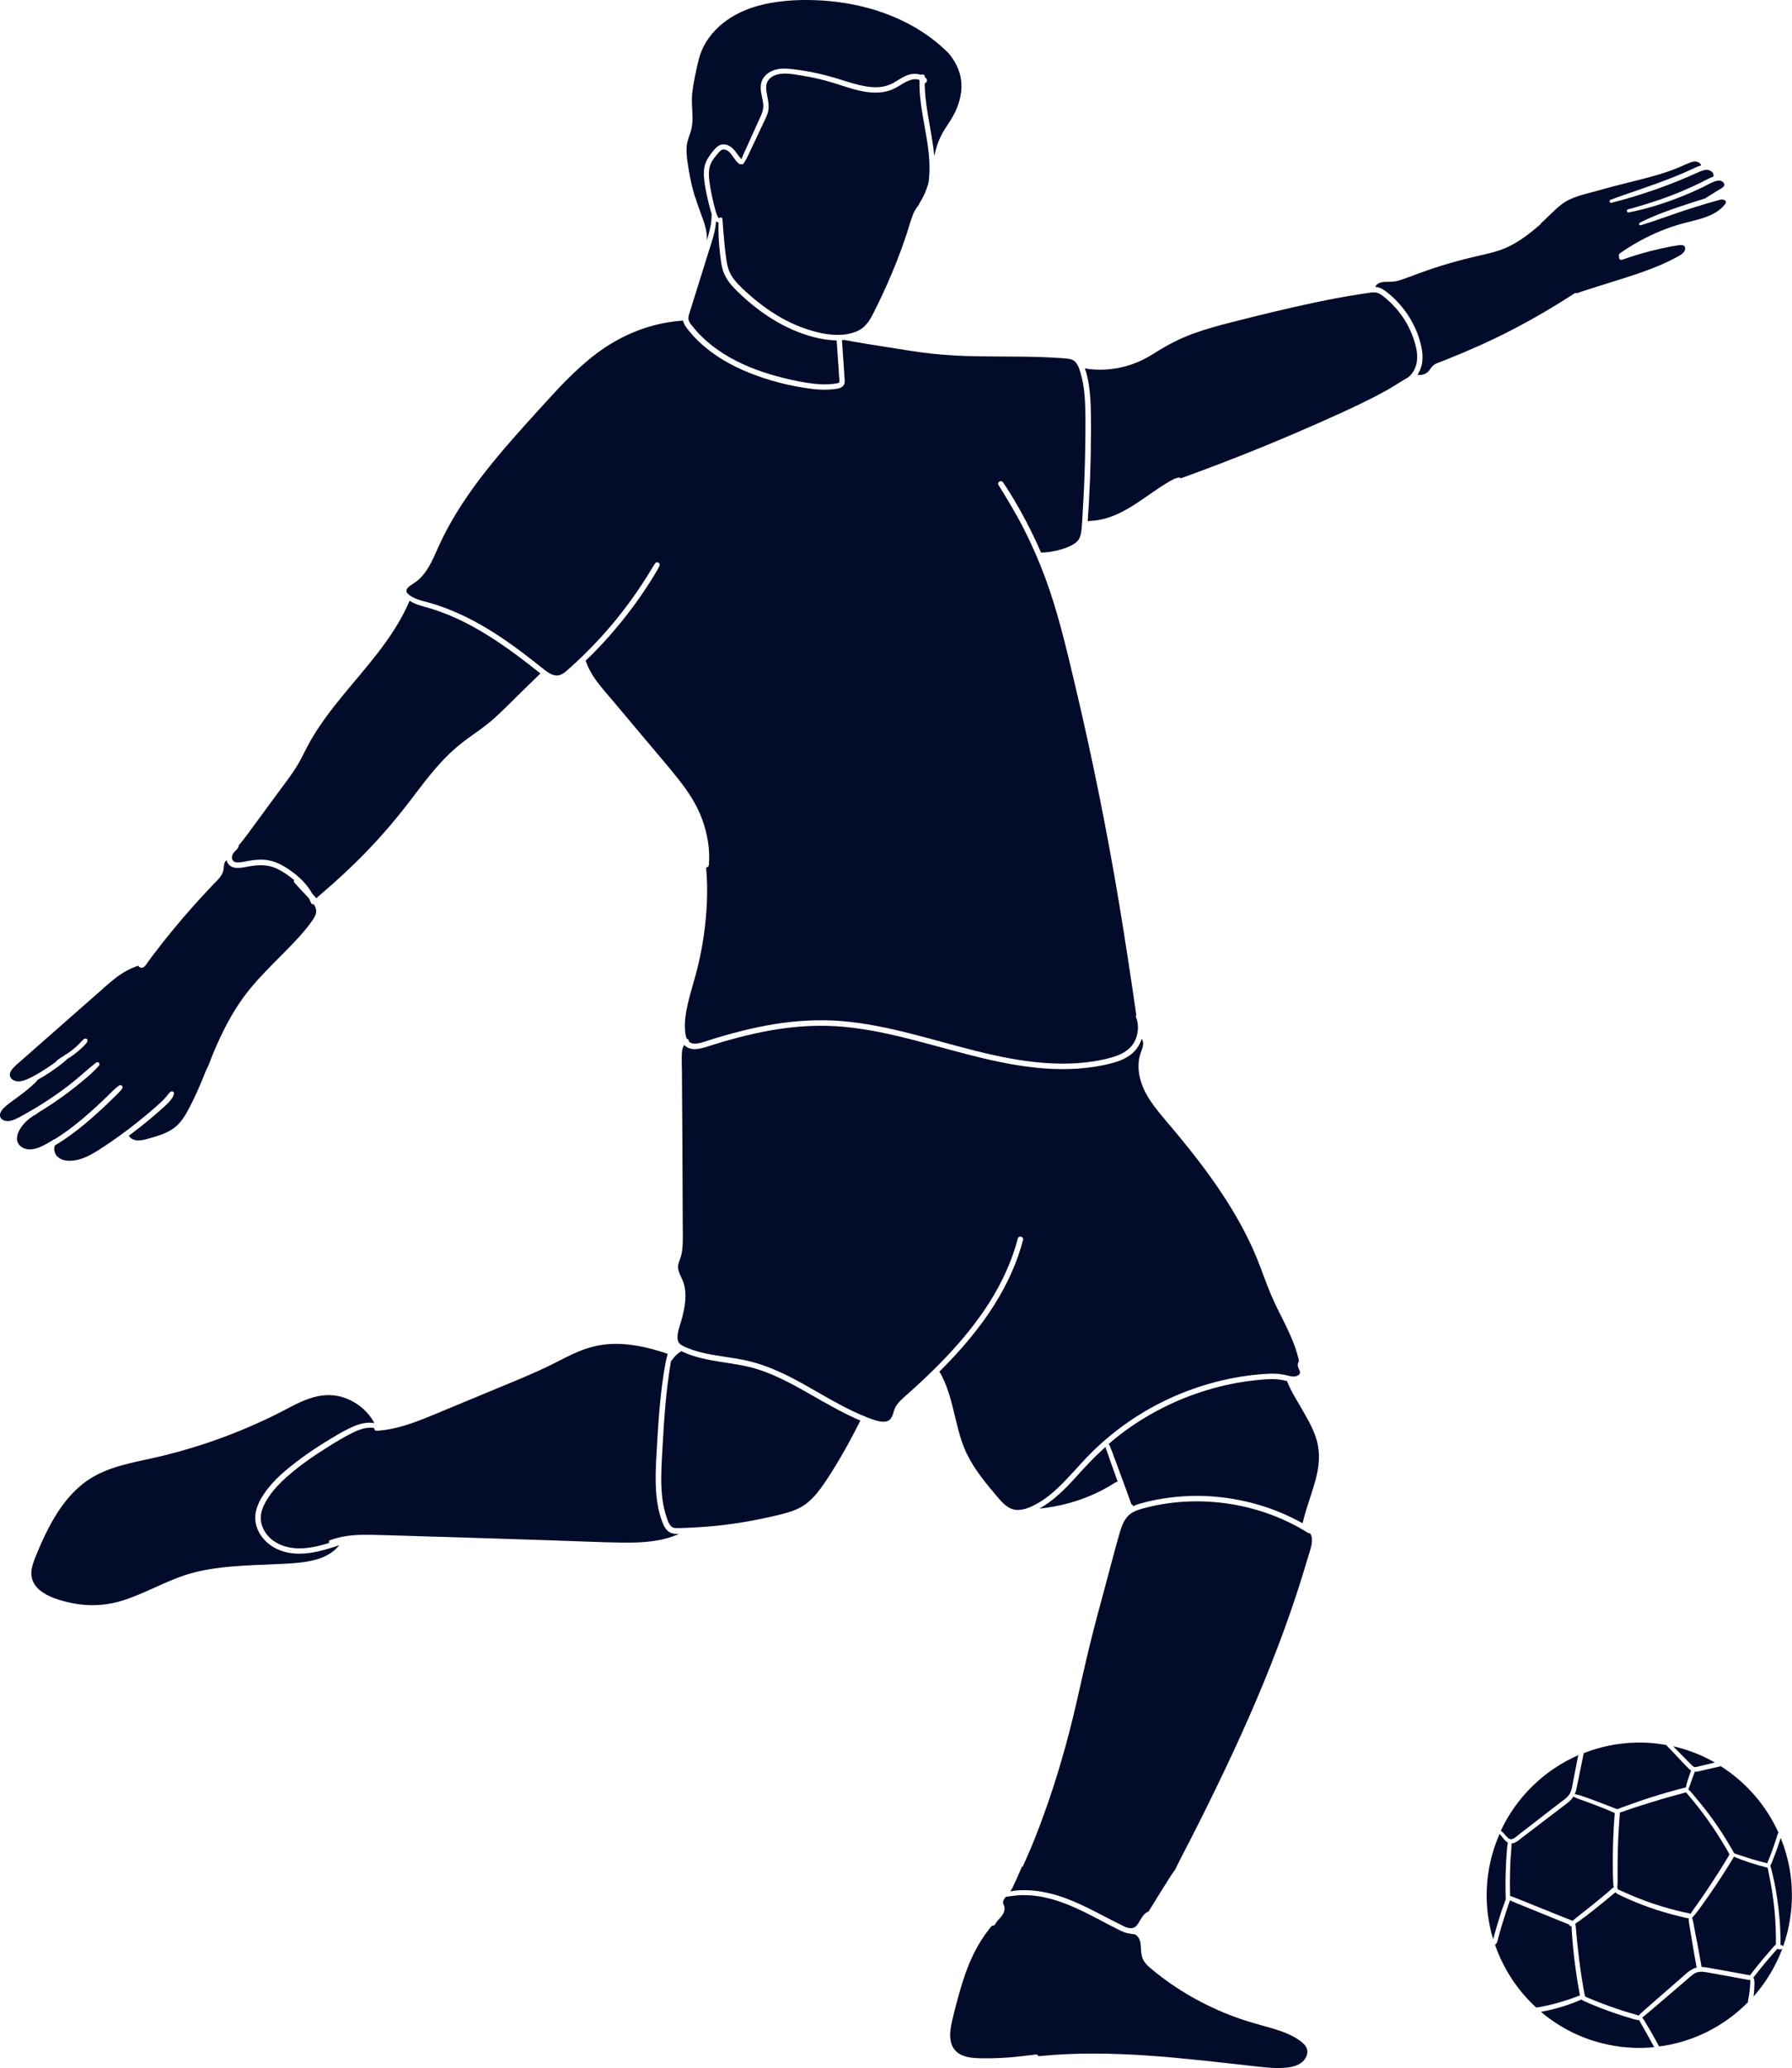
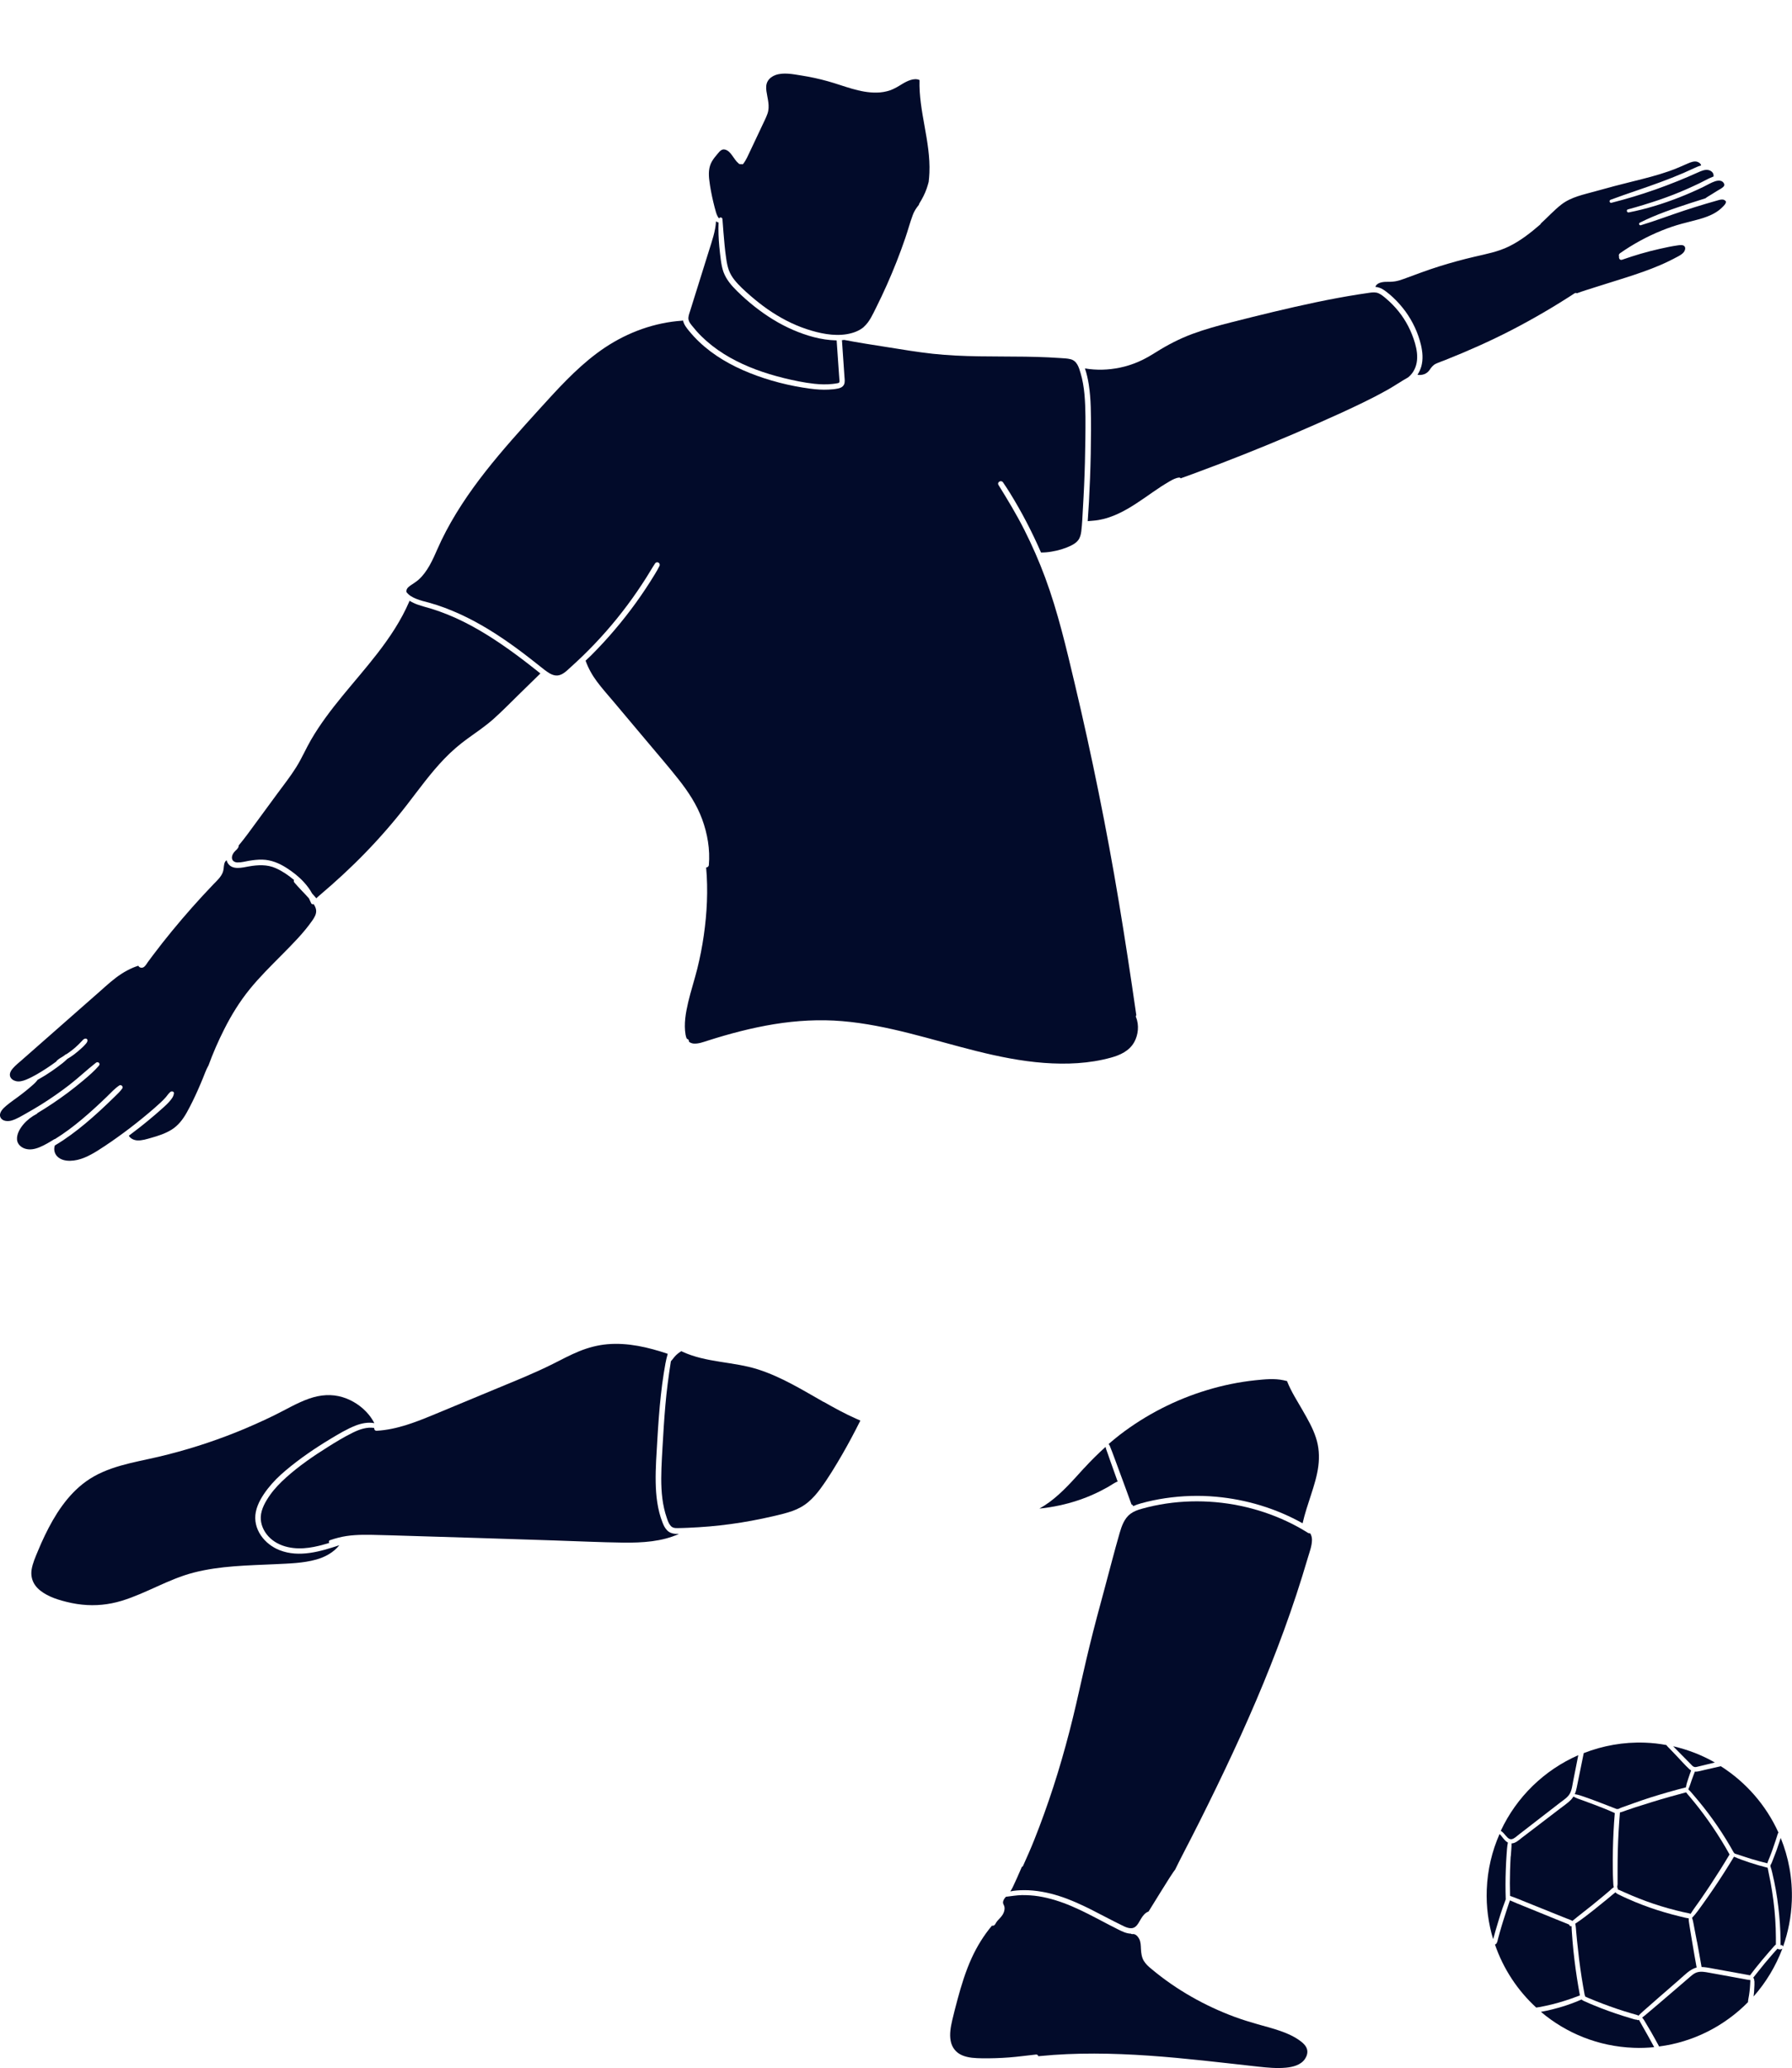
<svg xmlns="http://www.w3.org/2000/svg" id="Layer_2" data-name="Layer 2" viewBox="0 0 290.14 334.84">
  <defs>
    <style>      .cls-1 {        fill: #020b2a;        stroke-width: 0px;      }    </style>
  </defs>
  <g id="OBJECTS">
    <g>
      <g>
        <path class="cls-1" d="m139.86,52.92c.93-.82,1.44-2.02,1.99-3.11,1.21-2.42,2.31-4.89,3.3-7.4.5-1.28.98-2.56,1.42-3.86.43-1.24.76-2.52,1.22-3.75.22-.59.54-1.09.94-1.58.02-.03.05-.06.07-.09,0-.06,0-.11.04-.17.48-.78.9-1.57,1.2-2.44.12-.35.23-.71.32-1.07.06-.5.1-1,.12-1.48.21-5.07-1.75-9.95-1.6-15.01-.87-.41-2.03.17-2.79.63-.64.39-1.26.78-1.97,1.03-.69.24-1.43.36-2.16.37-2.74.06-5.32-1.11-7.91-1.83-1.42-.4-2.87-.71-4.33-.94-1.33-.21-2.88-.54-4.19-.06-.48.18-.94.5-1.21.95-.3.49-.31,1.08-.23,1.64.17,1.24.6,2.42.17,3.66-.24.68-.58,1.32-.88,1.97-.32.69-.64,1.38-.97,2.06-.32.67-.64,1.34-.95,2.01-.33.7-.64,1.43-1.1,2.05-.09.12-.23.13-.33.07-.13.04-.28.03-.42-.08-.45-.38-.75-.88-1.09-1.35-.29-.4-.66-.83-1.17-.93-.5-.11-.84.3-1.13.65-.33.39-.67.79-.93,1.23-.58.97-.58,2.08-.44,3.16.14,1.16.37,2.32.64,3.46.13.56.28,1.12.44,1.68.11.35.25.7.49.98.11-.25.52-.22.55.11.05.7.1,1.4.16,2.1.12,1.41.23,2.83.44,4.23.09.65.21,1.3.43,1.92.21.58.53,1.11.91,1.59.74.93,1.65,1.74,2.54,2.52.91.79,1.85,1.54,2.84,2.23,1.93,1.34,4.03,2.46,6.26,3.2,2.07.69,4.4,1.2,6.58.83.99-.17,1.99-.52,2.76-1.19Z" />
-         <path class="cls-1" d="m112.54,31.84c.39,1.33.91,2.61,1.36,3.91.36,1.05.62,2.11.52,3.2.23-.73.45-1.47.6-2.22.14-.69.2-1.39.2-2.09,0-.03-.02-.06-.03-.09-.22-.71-.4-1.43-.57-2.16-.29-1.27-.57-2.58-.65-3.88-.03-.63,0-1.27.19-1.88.18-.58.48-1.1.84-1.58.35-.47.72-.99,1.18-1.34.47-.35,1.05-.43,1.6-.22.56.21.98.62,1.33,1.09.31.41.58.84.95,1.19.22-.64.53-1.26.81-1.88.37-.81.73-1.63,1.1-2.44.35-.78.71-1.55,1.06-2.33.32-.71.61-1.37.55-2.16-.09-1.23-.67-2.46-.28-3.7.4-1.23,1.61-1.93,2.84-2.1.74-.1,1.48-.05,2.22.04.77.09,1.54.21,2.31.34,1.49.26,2.97.61,4.42,1.04,1.36.4,2.69.87,4.07,1.2,1.29.3,2.66.49,3.97.21.66-.14,1.26-.4,1.83-.75.59-.35,1.16-.74,1.8-1.01.71-.3,1.59-.38,2.33-.11.27-.15.68-.04.66.35,0,.01,0,.02,0,.03.08.07.16.14.23.22.25.3.03.69-.25.76,0,.32,0,.64.02.96.17,3.61,1.19,7.2,1.51,10.8.18-.75.38-1.5.65-2.22.31-.83.73-1.6,1.21-2.34.53-.81,1.07-1.6,1.49-2.47.79-1.63,1.25-3.5.99-5.31-.23-1.64-1.02-3.13-2.09-4.37-.03-.02-.06-.03-.08-.06-.4-.39-.81-.78-1.23-1.14-3.51-3.05-7.82-5.07-12.31-6.2-2.24-.56-4.54-.91-6.85-1.05-2.48-.15-5.01-.1-7.47.27-2.51.37-5,1.1-7.17,2.45-1.88,1.17-3.51,2.79-4.51,4.78-.59,1.18-.88,2.46-1.15,3.74-.29,1.4-.6,2.8-.7,4.22-.09,1.39.14,2.76.07,4.15-.04.71-.18,1.38-.42,2.05-.22.64-.46,1.28-.51,1.96-.1,1.37.16,2.8.39,4.15.23,1.35.55,2.68.94,3.99Z" />
        <path class="cls-1" d="m116.17,35.99c-.09-.05-.16-.1-.24-.16-.09,1.63-.67,3.24-1.15,4.78-.58,1.88-1.17,3.75-1.76,5.63-.29.94-.59,1.88-.88,2.81-.14.46-.29.92-.43,1.38-.13.42-.32.88-.23,1.33.08.38.34.7.58,1,.24.3.48.59.73.87.51.57,1.06,1.11,1.63,1.61,2.31,2.03,5.07,3.5,7.94,4.58,1.47.55,2.98,1,4.5,1.38,1.64.4,3.32.76,5.01.94.95.1,1.91.13,2.87.03.24-.02.49-.06.73-.1.12-.02.32-.04.4-.14.1-.12.04-.4.03-.55-.02-.22-.03-.44-.05-.66-.13-1.87-.26-3.74-.39-5.61-.04,0-.08,0-.12,0-2.38-.06-4.75-.75-6.93-1.69-2.26-.97-4.34-2.29-6.27-3.81-.97-.77-1.91-1.6-2.79-2.47-.91-.89-1.75-1.87-2.2-3.07-.23-.63-.35-1.3-.44-1.97-.1-.73-.18-1.46-.25-2.19-.12-1.3-.17-2.6-.12-3.9-.06,0-.12,0-.18-.03Z" />
        <path class="cls-1" d="m8.86,184.45c.77-.48,1.52-.99,2.24-1.52,1.47-1.08,2.86-2.27,4.21-3.5.67-.61,1.34-1.24,1.99-1.87.65-.62,1.27-1.33,2.02-1.82.29-.19.68.19.48.48-.33.48-.75.87-1.16,1.27-.4.39-.81.78-1.21,1.17-.8.76-1.61,1.52-2.45,2.25-1.5,1.32-3.06,2.57-4.72,3.68-.45.3-.91.59-1.38.87-.21.59-.08,1.26.35,1.73.53.58,1.35.76,2.11.75,1.63-.02,3.13-.81,4.48-1.65,1.43-.9,2.82-1.87,4.18-2.87,1.4-1.03,2.76-2.11,4.09-3.23.65-.55,1.3-1.11,1.92-1.69.3-.28.59-.57.86-.88.24-.29.43-.6.73-.84.19-.15.59-.08.56.23-.06.53-.37.92-.71,1.31-.31.36-.66.68-1.01,1-.8.72-1.61,1.42-2.44,2.1-1.02.85-2.08,1.66-3.14,2.46.26.48.85.73,1.37.76.76.04,1.51-.21,2.23-.41,1.14-.32,2.29-.69,3.31-1.32,1.09-.68,1.84-1.67,2.46-2.77.66-1.18,1.25-2.41,1.8-3.64.29-.65.56-1.3.83-1.95.27-.66.5-1.33.84-1.95.01-.02.03-.03.04-.05.73-2.01,1.59-3.98,2.55-5.88,1.16-2.31,2.51-4.5,4.14-6.51,1.6-1.97,3.41-3.75,5.19-5.55,1.75-1.77,3.56-3.57,4.98-5.62.33-.48.66-1.04.58-1.65-.04-.34-.2-.66-.4-.96-.15.06-.32.04-.4-.15-.12-.27-.23-.52-.36-.78-.77-.86-1.6-1.67-2.35-2.55-.12-.14-.13-.3-.07-.43-.89-.75-1.88-1.43-2.94-1.9-1.4-.63-2.89-.55-4.37-.29-1.09.19-2.68.64-3.41-.53-.09-.15-.15-.3-.19-.47-.2.12-.33.37-.38.61-.1.44-.07.89-.23,1.32-.3.8-.97,1.39-1.55,1.99-2.32,2.42-4.54,4.93-6.67,7.52-1.06,1.29-2.1,2.61-3.1,3.94-.27.36-.54.73-.81,1.09-.2.28-.4.67-.71.85-.31.18-.71.06-.84-.24-.29.09-.58.19-.86.31-.65.28-1.27.61-1.86.99-1.24.8-2.34,1.81-3.44,2.79-4.24,3.74-8.49,7.48-12.74,11.21-.47.41-.97.81-1.38,1.27-.31.35-.63.83-.49,1.32.12.43.53.69.94.79.56.14,1.15-.03,1.67-.24,1.16-.48,2.26-1.16,3.31-1.84.53-.35,1.05-.71,1.56-1.09,0,0,.02-.02.03-.02,0-.05.02-.09.06-.12.29-.28.65-.48,1-.69.14-.1.28-.21.42-.31.05-.03.1-.05.15-.06.28-.19.56-.38.83-.59.39-.3.76-.62,1.11-.97.17-.17.34-.34.51-.52.17-.18.31-.39.58-.43.18-.03.36.07.36.28,0,.3-.2.49-.39.7-.17.19-.35.37-.54.54-.37.35-.77.68-1.18,1-.37.28-.76.54-1.16.77-.48.49-1.04.9-1.59,1.31-.62.46-1.25.89-1.9,1.3-.44.27-.88.53-1.33.78,0,.03-.02.05-.04.08-.34.44-.78.8-1.2,1.16-.42.36-.86.71-1.3,1.05-.84.66-1.76,1.25-2.57,1.94-.48.41-1.2,1.12-.89,1.82.29.66,1.18.7,1.77.54.87-.24,1.69-.77,2.48-1.21.81-.45,1.61-.93,2.4-1.42,1.56-.98,3.07-2.03,4.53-3.16,1.47-1.14,2.82-2.43,4.29-3.58.34-.26.77.14.48.48-.75.87-1.62,1.62-2.5,2.36-.85.72-1.73,1.41-2.62,2.08-1.56,1.16-3.17,2.24-4.84,3.24-.02.05-.06.1-.12.13-.81.42-1.55.99-2.14,1.68-.57.67-1.12,1.59-1.04,2.51.07.72.65,1.23,1.31,1.44.8.25,1.63.06,2.39-.26.83-.35,1.62-.83,2.39-1.31Z" />
        <path class="cls-1" d="m38.49,139.63c.61.02,1.2-.16,1.8-.26.73-.12,1.46-.21,2.2-.19,1.42.04,2.69.57,3.87,1.32,1.04.66,2.04,1.44,2.87,2.36.48.53.95,1.14,1.3,1.8.23.25.46.51.68.78.19-.17.37-.35.57-.51,2.58-2.19,5.07-4.48,7.42-6.91,2.35-2.42,4.56-4.97,6.63-7.64,1.99-2.57,3.89-5.23,6.15-7.57,1.16-1.2,2.42-2.29,3.77-3.26,1.43-1.03,2.87-2,4.18-3.17,1.36-1.22,2.64-2.52,3.94-3.8,1.21-1.18,2.41-2.36,3.62-3.54-.27-.21-.54-.43-.8-.64-1.46-1.16-2.94-2.29-4.47-3.37-3.04-2.15-6.26-4.12-9.72-5.52-.85-.34-1.72-.66-2.59-.93-.78-.24-1.58-.43-2.35-.71-.42-.15-.86-.36-1.26-.61,0,.05-.02.09-.04.14-1.31,3.05-3.16,5.81-5.18,8.42-3.59,4.64-7.76,8.86-10.72,13.96-.84,1.45-1.5,3-2.39,4.42-.94,1.51-2.06,2.92-3.11,4.35-1.1,1.5-2.2,3.01-3.31,4.51-.95,1.29-1.88,2.61-2.91,3.83,0,.05,0,.09,0,.14-.09.39-.42.58-.67.87-.2.23-.37.51-.41.82-.08.61.37.91.92.92Z" />
        <path class="cls-1" d="m45.29,250.99c-2.48-.96-4.42-3.45-3.87-6.2.28-1.39,1.09-2.67,1.95-3.78.85-1.09,1.84-2.06,2.89-2.94,2.28-1.92,4.77-3.62,7.32-5.15,1.28-.77,2.59-1.56,3.99-2.11.96-.37,2.03-.59,3.04-.39-.26-.5-.57-.98-.93-1.41-1.08-1.3-2.56-2.29-4.18-2.79-1.81-.56-3.64-.4-5.41.21-2.01.7-3.86,1.83-5.77,2.76-1.99.97-4.02,1.87-6.08,2.7-4.1,1.64-8.31,2.97-12.61,3.98-4.02.94-8.28,1.52-11.71,3.99-3.02,2.18-5.07,5.44-6.66,8.74-.4.84-.78,1.68-1.13,2.54-.4.96-.84,1.95-1.01,2.98-.14.91.04,1.8.58,2.55.47.66,1.16,1.15,1.86,1.53.77.42,1.6.71,2.44.95,1.08.3,2.18.54,3.29.65,2.18.23,4.32.01,6.41-.62,4-1.22,7.57-3.51,11.63-4.56,4.32-1.12,8.82-1.16,13.25-1.37,2.2-.11,4.48-.15,6.62-.75,1.44-.4,2.81-1.15,3.74-2.32-3.07,1.02-6.49,2.04-9.65.81Z" />
        <path class="cls-1" d="m107.97,247.72c-.33-.34-.53-.77-.7-1.21-.82-2.07-1.07-4.34-1.11-6.55-.04-2.3.14-4.59.27-6.89.14-2.4.31-4.79.57-7.17.13-1.19.28-2.38.47-3.57.17-1.06.34-2.12.64-3.14-3.16-1.06-6.44-1.84-9.79-1.55-1.56.14-3.07.54-4.53,1.13-1.48.6-2.88,1.36-4.3,2.07-3.07,1.54-6.26,2.8-9.43,4.12-3.22,1.34-6.44,2.67-9.65,4.01-3.02,1.25-6.11,2.49-9.41,2.68-.3.02-.44-.22-.42-.46-1.17-.18-2.35.22-3.43.75-1.41.69-2.76,1.51-4.09,2.35-2.35,1.47-4.67,3.07-6.73,4.92-.95.85-1.85,1.77-2.59,2.81-.73,1.04-1.46,2.27-1.52,3.57-.05,1.17.45,2.3,1.23,3.15.84.92,1.97,1.48,3.18,1.75,2.25.5,4.52-.01,6.69-.69-.11-.12-.11-.36.1-.43.43-.16.88-.28,1.32-.4,1.75-.46,3.59-.5,5.4-.47,1.94.04,3.89.1,5.83.16,3.92.12,7.85.24,11.77.36,3.92.13,7.85.26,11.77.38,3.82.12,7.64.31,11.46.36,3.03.03,6.18-.15,8.96-1.41-.2,0-.4,0-.6-.01-.51-.04-.98-.21-1.34-.59Z" />
        <path class="cls-1" d="m133.34,226.98c-3.43-1.95-6.83-4.05-10.6-5.26-4.02-1.29-8.43-1.08-12.29-2.89-.05-.02-.09-.05-.14-.07-.15.12-.33.21-.48.33-.01,0-.02.02-.03.03-.03.02-.02.01.03-.02-.02,0-.04.03-.06.04-.04.03-.08.07-.12.1-.07.07-.15.13-.22.2s-.14.15-.21.23c-.03.04-.07.08-.1.12-.01.02-.03.04-.04.05,0,0,0,0,0,0-.07.1-.16.19-.23.29-.03.03-.06.09-.1.11,0,0,0,0,0,0,0,0,0,0,0,0-.02.02-.03.05-.05.07-.02.03-.05.06-.08.09-.01.07-.02.14-.03.21-.36,2.3-.66,4.59-.86,6.91-.2,2.3-.34,4.6-.47,6.91-.12,2.19-.27,4.4-.16,6.59.06,1.07.18,2.14.42,3.19.12.53.26,1.04.44,1.55.14.42.29.86.57,1.21.29.38.68.45,1.14.44.57,0,1.15-.03,1.72-.05,1.16-.05,2.32-.12,3.48-.22,2.29-.2,4.58-.51,6.84-.93,1.14-.21,2.28-.45,3.41-.71,1.07-.25,2.16-.5,3.2-.87.95-.34,1.84-.83,2.6-1.49.74-.63,1.38-1.38,1.95-2.16,1.28-1.74,2.4-3.62,3.49-5.49,1.04-1.8,2.01-3.63,2.94-5.49-.23-.1-.46-.2-.68-.3-1.81-.8-3.54-1.75-5.26-2.73Z" />
        <path class="cls-1" d="m175.51,237.71c-1.76,1.93-3.47,3.92-5.58,5.48-.52.38-1.07.74-1.64,1.06.32-.03.64-.07.95-.11,2.05-.28,4.06-.76,6.01-1.47.97-.35,1.91-.76,2.83-1.22.45-.23.9-.47,1.35-.72.45-.26.89-.58,1.36-.8.06-.03.11-.04.17-.04-.1-.27-.19-.55-.29-.82-.31-.86-.62-1.72-.92-2.58-.15-.44-.31-.88-.46-1.32-.1-.29-.24-.6-.29-.91-1.21,1.09-2.37,2.24-3.48,3.45Z" />
        <path class="cls-1" d="m210.67,330.55c-.99-.77-2.16-1.3-3.33-1.71-1.22-.43-2.46-.75-3.71-1.1-1.24-.35-2.48-.74-3.69-1.18-2.43-.9-4.79-1.99-7.04-3.28-2.26-1.29-4.42-2.78-6.42-4.45-.48-.39-.95-.8-1.28-1.34-.35-.58-.43-1.24-.47-1.9-.03-.57-.02-1.18-.3-1.7-.2-.37-.59-.82-1.06-.75-.11.02-.2-.01-.28-.07-.71-.02-1.4-.35-2.03-.67-.84-.42-1.67-.85-2.5-1.29-1.66-.87-3.32-1.75-5.04-2.48-1.71-.73-3.5-1.31-5.35-1.61-.9-.14-1.81-.2-2.73-.19-.87.02-1.72.17-2.58.27-.16.18-.3.36-.39.58-.07.18-.11.39-.03.57.07.18.16.32.19.51.07.43-.07.87-.29,1.23-.22.36-.53.65-.81.96-.13.15-.24.31-.34.49-.1.19-.22.35-.46.35-.04,0-.08,0-.12-.02-1.33,1.58-2.41,3.34-3.28,5.23-.98,2.15-1.68,4.42-2.29,6.69-.31,1.13-.6,2.27-.87,3.42-.24,1.06-.46,2.22-.25,3.31.2,1.07.84,1.91,1.85,2.34,1.02.44,2.17.47,3.25.49,1.46.02,2.92-.03,4.38-.14,1.46-.11,2.9-.32,4.35-.47.2-.02.33.12.37.28.08,0,.16-.02.24-.03,5.86-.58,11.77-.47,17.64-.07,5.92.41,11.81,1.13,17.7,1.78,1.49.16,2.99.31,4.49.17,1.12-.1,2.42-.42,3.09-1.41.29-.43.47-.96.36-1.48-.12-.57-.55-1-.99-1.35Z" />
        <path class="cls-1" d="m211.87,248.24c-.29-.18-.59-.36-.89-.54-.01,0-.02-.01-.03-.02-.25-.15-.5-.29-.75-.43-4.71-2.58-10.04-4-15.4-4.16-2.68-.08-5.37.15-8,.71-.65.14-1.3.3-1.94.48-.64.18-1.27.4-1.81.8-1,.73-1.44,1.98-1.77,3.12-.87,3.01-1.64,6.06-2.46,9.08-.83,3.06-1.66,6.12-2.41,9.21-.76,3.09-1.43,6.21-2.15,9.31-.7,3.04-1.48,6.06-2.35,9.06-.85,2.95-1.8,5.87-2.84,8.76-.51,1.43-1.05,2.84-1.61,4.25-.57,1.44-1.2,2.84-1.83,4.25-.04.08-.11.12-.18.13-.07.16-.14.32-.21.48-.41.94-.82,1.89-1.27,2.82-.11.24-.25.46-.39.68.69-.15,1.42-.19,2.1-.2,1.04-.02,2.08.09,3.1.27,3.68.65,7.02,2.4,10.29,4.11.82.42,1.63.85,2.46,1.25.64.32,1.55.81,2.24.33.46-.32.69-.89.98-1.35.29-.48.66-.96,1.21-1.15.03-.04.06-.09.08-.13.22-.35.43-.7.65-1.05.43-.7.87-1.4,1.3-2.1.44-.71.89-1.43,1.34-2.14.22-.35.45-.69.68-1.03.08-.11.17-.22.25-.33.83-1.71,1.72-3.39,2.59-5.09.94-1.83,1.86-3.67,2.77-5.52,1.82-3.69,3.59-7.4,5.29-11.15,1.68-3.72,3.3-7.48,4.8-11.28,1.51-3.8,2.91-7.63,4.19-11.51.64-1.95,1.25-3.91,1.83-5.88.28-.96.69-1.98.69-2.99,0-.33-.09-.72-.28-1.03-.09.01-.18,0-.28-.06Z" />
        <path class="cls-1" d="m210.94,228.4c-.88-1.54-1.88-3.07-2.53-4.72,0-.02-.01-.04-.01-.07-.2-.05-.4-.1-.59-.14-1.48-.32-3.05-.15-4.55,0-2.63.28-5.24.81-7.78,1.58-5.11,1.53-9.95,4.01-14.18,7.26-.62.48-1.22.98-1.81,1.49.16.16.23.38.31.59.08.21.17.42.25.63.16.42.31.84.47,1.26.32.86.64,1.71.95,2.57.58,1.58,1.17,3.15,1.73,4.73.14.03.25.13.26.28.38-.18.79-.32,1.21-.44,1.31-.37,2.65-.65,4-.85,2.72-.4,5.48-.49,8.21-.24,4.91.44,9.72,1.89,14.02,4.3.36-1.58.88-3.11,1.38-4.65.49-1.51.97-3.04,1.17-4.62.2-1.55.1-3.1-.39-4.59-.5-1.55-1.32-2.97-2.13-4.38Z" />
-         <path class="cls-1" d="m156.56,235.41c.62,1.3,1.41,2.51,2.27,3.66.84,1.13,1.75,2.22,2.67,3.3.77.91,1.68,1.94,2.94,2.08,1.33.15,2.7-.55,3.81-1.2,1.09-.64,2.07-1.44,2.99-2.31,1.89-1.77,3.52-3.8,5.35-5.63,1.86-1.86,3.89-3.55,6.05-5.05,4.29-2.98,9.12-5.19,14.18-6.51,2.56-.67,5.18-1.1,7.82-1.29.76-.05,1.52-.08,2.28-.02.42.04.83.1,1.24.19.36.08.71.19,1.07.23.42.04,1.21-.07,1.25-.64.02-.29-.21-.57-.3-.84-.1-.3-.08-.58.05-.87.02-.05.06-.09.1-.12-.81-3.81-2.98-7.13-4.5-10.67-.86-2.01-1.55-4.1-2.38-6.12-.75-1.83-1.63-3.62-2.58-5.36-1.93-3.53-4.2-6.86-6.64-10.06-1.21-1.59-2.46-3.14-3.73-4.68-1.29-1.56-2.66-3.07-3.85-4.71-1.17-1.61-2.08-3.42-2.28-5.42-.1-.97,0-1.97.32-2.9.17-.48.39-.95.39-1.47,0-.29-.08-.58-.21-.84-.28.87-.76,1.67-1.44,2.29-1.28,1.17-3.01,1.63-4.66,1.98-3.67.78-7.46.82-11.19.42-7.63-.81-14.89-3.38-22.33-5.12-3.74-.88-7.54-1.55-11.39-1.64-3.83-.09-7.65.38-11.39,1.19-1.86.4-3.71.89-5.53,1.42-.93.27-1.84.58-2.77.86-.71.21-1.46.38-2.2.26-.52-.09-.9-.32-1.18-.63-.27.32-.35.82-.38,1.21-.08,1.05,0,2.12,0,3.17,0,1.17.02,2.35.02,3.52.02,2.33.03,4.65.05,6.98.03,4.67.04,9.35.06,14.02,0,1.14.04,2.28-.01,3.42-.03.53-.08,1.07-.2,1.6-.12.51-.34.98-.48,1.48-.29,1.01.36,1.9.71,2.8.38.97.47,2.04.4,3.07-.08,1.07-.31,2.12-.59,3.15-.25.92-.65,1.89-.68,2.85-.01.44.08.86.42,1.15.35.3.83.49,1.26.66.95.39,1.95.67,2.96.88,2.02.43,4.08.63,6.11,1.04,1.92.39,3.77,1.04,5.56,1.83,3.52,1.57,6.76,3.69,10.16,5.49,1.21.64,2.44,1.24,3.7,1.76.12,0,.24.05.33.14.42.16.83.32,1.26.46.7.23,1.58.48,2.3.18.83-.35.84-1.48,1.21-2.18.46-.86,1.23-1.5,1.95-2.13.72-.64,1.43-1.28,2.13-1.94,1.4-1.3,2.77-2.64,4.09-4.03,2.63-2.76,5.06-5.72,7.1-8.95,2.01-3.19,3.61-6.64,4.56-10.29.14-.55,1-.32.85.23-.24.92-.52,1.83-.84,2.73-1.3,3.66-3.2,7.08-5.47,10.23-2.16,3-4.62,5.76-7.24,8.36.32.52.59,1.05.83,1.6,1.08,2.51,1.55,5.22,2.25,7.85.35,1.32.77,2.62,1.36,3.86Z" />
+         <path class="cls-1" d="m156.56,235.41Z" />
        <path class="cls-1" d="m65.85,95.9c.36.5.95.81,1.51,1.04.68.29,1.41.45,2.12.64,1.73.48,3.41,1.13,5.04,1.87,3.29,1.51,6.35,3.47,9.26,5.61,1.46,1.07,2.87,2.2,4.29,3.32.08.07.17.14.26.2.07.03.13.07.18.13.53.38,1.15.72,1.8.65.84-.09,1.52-.83,2.11-1.36,2.7-2.42,5.21-5.06,7.49-7.88,1.13-1.4,2.21-2.84,3.23-4.33.51-.74,1-1.49,1.48-2.24.49-.77.94-1.57,1.44-2.32.3-.44.94-.06.71.41-.21.43-.44.83-.69,1.24-1.94,3.21-4.14,6.26-6.57,9.11-1.21,1.43-2.48,2.8-3.8,4.12-.29.29-.6.57-.9.86.44,1.22,1.06,2.33,1.84,3.38.85,1.14,1.81,2.21,2.73,3.3,1.78,2.11,3.55,4.23,5.33,6.34,1.73,2.07,3.5,4.1,5.17,6.22,1.55,1.97,2.93,4.05,3.8,6.42.86,2.33,1.31,4.93,1.09,7.41-.02.27-.23.4-.44.42.33,3.66.14,7.38-.38,11-.26,1.81-.61,3.6-1.05,5.37-.45,1.81-1.04,3.59-1.47,5.41-.4,1.69-.73,3.55-.43,5.29.04.24.11.46.2.66.25.03.39.27.35.47.19.16.44.27.75.3.77.06,1.53-.23,2.25-.46,3.54-1.13,7.13-2.08,10.8-2.68,3.65-.59,7.35-.8,11.03-.49,3.68.31,7.3,1.07,10.88,1.97,7.2,1.81,14.32,4.23,21.77,4.79,3.62.27,7.33.12,10.84-.85,1.5-.41,2.96-1.08,3.76-2.49.67-1.18.83-2.79.3-4.06-.06-.14-.02-.25.05-.33-.02-.11-.04-.22-.05-.33-.86-5.98-1.77-11.94-2.76-17.9-.99-5.96-2.09-11.9-3.29-17.82-1.19-5.89-2.48-11.77-3.87-17.62-1.37-5.77-2.72-11.58-4.78-17.15-.98-2.65-2.12-5.25-3.39-7.77-1.26-2.49-2.7-4.87-4.17-7.24-.29-.47.42-.87.73-.43.39.57.77,1.15,1.13,1.73,1.9,3.08,3.58,6.31,5.02,9.63,0,0,0,0,0,0,.58,0,1.15-.05,1.72-.15,1.09-.18,2.2-.5,3.19-1,.42-.21.84-.48,1.12-.86.3-.41.43-.93.49-1.42.15-1.21.19-2.45.26-3.66.08-1.26.14-2.53.2-3.79.11-2.49.17-4.99.2-7.48.02-2.43.07-4.89-.15-7.31-.11-1.15-.3-2.29-.63-3.4-.27-.92-.58-1.97-1.62-2.23-.55-.14-1.13-.15-1.7-.19-.63-.04-1.25-.08-1.88-.11-1.26-.06-2.51-.09-3.77-.11-4.99-.07-9.99.07-14.96-.47-2.46-.27-4.9-.68-7.34-1.07-2.33-.37-4.67-.72-6.99-1.17-.12.01-.24.03-.37.04.03.44.06.89.09,1.33.07,1.01.14,2.02.21,3.03.03.5.07.99.1,1.49.03.44.13.95-.08,1.36-.19.37-.59.55-.98.62-.49.1-1,.15-1.5.17-.99.05-1.99-.02-2.98-.15-3.33-.44-6.68-1.29-9.8-2.54-3-1.2-5.85-2.82-8.2-5.06-.58-.55-1.12-1.14-1.62-1.75-.43-.52-.84-1.05-.97-1.69-.04.01-.07.03-.11.03-.56.04-1.12.09-1.68.17-4.44.62-8.57,2.42-12.15,5.1-3.5,2.61-6.44,5.89-9.37,9.11-2.97,3.28-5.94,6.56-8.68,10.05-2.72,3.47-5.2,7.15-7.12,11.12-.87,1.79-1.53,3.74-2.75,5.34-.29.38-.6.73-.96,1.05-.37.32-.78.58-1.18.85-.32.21-.73.49-.78.91-.01.09,0,.18,0,.27,0,0,0,0,0,0Z" />
        <path class="cls-1" d="m225.49,49.34c-.33-.34-.68-.67-1.05-.98-.37-.32-.76-.65-1.21-.86-.47-.22-.99-.17-1.49-.1-.58.08-1.16.17-1.74.26-2.35.37-4.7.81-7.03,1.3-4.57.96-9.11,2.08-13.64,3.23-2.12.54-4.24,1.12-6.29,1.88-2.06.77-3.98,1.76-5.84,2.93-.94.59-1.89,1.15-2.92,1.59-.96.41-1.96.73-2.99.94-1.85.38-3.76.44-5.63.12.29.84.48,1.72.62,2.59.19,1.21.28,2.43.32,3.65.08,2.54.04,5.09,0,7.63-.05,2.59-.15,5.17-.29,7.76-.06,1.03-.13,2.07-.2,3.1.58-.06,1.15-.08,1.73-.18.58-.1,1.15-.24,1.71-.43,2.07-.69,3.92-1.89,5.71-3.12.9-.62,1.79-1.26,2.71-1.86.47-.3.94-.59,1.42-.87.47-.27.97-.54,1.52-.6.11-.01.19.04.24.13.64-.23,1.28-.46,1.91-.69,1.49-.56,2.99-1.11,4.48-1.68,5.31-2.04,10.57-4.2,15.77-6.51,2.56-1.13,5.11-2.28,7.62-3.51,1.24-.6,2.46-1.24,3.66-1.91,1.17-.66,2.28-1.42,3.44-2.08.31-.27.58-.57.79-.91,1.15-1.84.52-4.17-.22-6.04-.7-1.77-1.77-3.41-3.1-4.77Z" />
        <path class="cls-1" d="m279.37,32.54c-.31-.41-.97-.18-1.36-.07-.59.17-1.18.34-1.77.51-1.18.35-2.35.72-3.51,1.1-2.36.78-4.69,1.67-7.07,2.39-.24.07-.4-.3-.17-.41,2.64-1.34,5.49-2.29,8.3-3.21.77-.25,1.55-.5,2.33-.74.27-.22.59-.39.88-.57.34-.21.68-.42,1.01-.63.32-.2.7-.38.98-.63.18-.16.26-.34.14-.57-.28-.57-.96-.52-1.47-.35-.64.22-1.25.59-1.86.89-1.28.62-2.58,1.19-3.91,1.71-2.65,1.04-5.37,1.88-8.17,2.43-.32.06-.46-.41-.14-.49,1.71-.46,3.4-.98,5.08-1.55,1.48-.51,2.94-1.07,4.37-1.7.73-.32,1.45-.66,2.17-1,.68-.33,1.34-.72,2.05-1,.06-.02.12-.05.19-.07,0-.03,0-.06,0-.09.05-.49-.35-.84-.8-.95-.57-.14-1.2.14-1.71.37-4.51,2.04-9.21,3.71-14.01,4.92-.33.08-.44-.38-.14-.49,1.41-.53,2.83-1.01,4.25-1.5,2.53-.87,5.05-1.76,7.51-2.82.62-.27,1.23-.55,1.84-.83.34-.16.69-.31,1.05-.41-.07-.31-.37-.51-.68-.6-.46-.12-.99.08-1.41.26-1.04.46-2.07.92-3.15,1.29-1.89.66-3.83,1.15-5.78,1.63-2.03.5-4.05,1.03-6.07,1.6-1.91.54-3.96.92-5.55,2.16-1.18.92-2.19,2.04-3.3,3.05-.02.06-.06.13-.12.18-1.56,1.35-3.2,2.64-5.06,3.55-1.76.86-3.66,1.22-5.55,1.66-1.94.45-3.87.98-5.78,1.58-1.92.6-3.79,1.32-5.68,2.01-.46.17-.92.32-1.41.4-.48.08-.96.08-1.44.08-.61,0-1.58.15-1.76.83.12,0,.24.02.35.04.51.1.96.39,1.37.7.4.3.78.62,1.15.97.74.69,1.4,1.45,2,2.26,1.17,1.61,2.04,3.47,2.5,5.4.27,1.14.38,2.36.06,3.5-.14.48-.35.94-.62,1.35.74.13,1.52-.13,1.96-.78.27-.41.55-.78,1-1,.49-.23,1.01-.4,1.51-.6,3.65-1.45,7.24-3.04,10.73-4.84,3.5-1.81,6.91-3.8,10.22-5.96.15-.1.29-.08.4-.02.93-.35,1.89-.63,2.84-.94,1.14-.37,2.29-.72,3.43-1.08,1.95-.61,3.91-1.23,5.82-1.97.93-.36,1.85-.75,2.75-1.19.47-.23.93-.46,1.39-.71.37-.2.78-.41,1.05-.74.19-.24.34-.63.17-.92-.19-.32-.71-.26-1.02-.22-1.02.14-2.03.35-3.03.58-2.06.46-4.09,1.06-6.08,1.76-.36.13-.57-.22-.5-.51-.07-.18-.05-.4.15-.54,2.11-1.47,4.38-2.72,6.77-3.68,1.06-.43,2.14-.8,3.25-1.1.94-.26,1.89-.47,2.83-.74.9-.26,1.79-.57,2.6-1.06.4-.24.77-.52,1.1-.85.22-.22.79-.72.54-1.06Z" />
      </g>
      <g>
        <path class="cls-1" d="m244.61,300.54c.04-.69.13-1.39.12-2.08.67-.01,1.25-.6,1.74-.97.67-.51,1.34-1.02,2.01-1.53,1.35-1.03,2.7-2.06,4.05-3.1.61-.47,1.28-.91,1.82-1.46.16-.17.29-.35.4-.53.23.12.45.24.69.33.29.11.59.22.89.32.61.22,1.21.44,1.81.67,1.12.42,2.23.86,3.31,1.36-.17,2-.27,4-.31,6-.02,1.04-.03,2.09-.01,3.13,0,.52.02,1.04.04,1.57.01.27.02.54.04.81.01.18.04.34.08.5-.27.14-.52.42-.74.61-.3.25-.6.51-.9.76-.61.51-1.23,1.02-1.85,1.52-1.06.86-2.16,1.68-3.21,2.56-.32-.19-.72-.31-1.05-.44-.44-.18-.88-.35-1.32-.53-.88-.35-1.75-.71-2.63-1.06-.88-.35-1.76-.71-2.63-1.06-.82-.33-1.64-.68-2.47-.96-.04-1.36-.04-2.73,0-4.09.02-.77.06-1.54.1-2.31Z" />
        <path class="cls-1" d="m258.31,309.02c.61-.49,1.22-.98,1.82-1.47.3-.25.6-.5.9-.75.16-.13.35-.27.52-.42.19.23.55.36.8.49.38.19.77.37,1.16.54.78.35,1.56.68,2.36.98,1.59.61,3.22,1.13,4.86,1.57.47.13.95.25,1.42.36.41.1.85.22,1.27.27-.02.3.03.6.08.9.05.33.11.67.16,1,.11.68.22,1.37.34,2.05.22,1.34.46,2.67.7,4.01-1.12.3-1.97,1.25-2.83,1.99-1.09.95-2.19,1.9-3.28,2.85-.61.53-1.21,1.06-1.82,1.6-.5.44-1.02.87-1.48,1.36-.17-.11-.39-.15-.58-.21-.19-.05-.37-.11-.56-.16-.39-.11-.77-.23-1.16-.35-.79-.25-1.57-.51-2.34-.79-.76-.27-1.52-.56-2.27-.86-.39-.16-.78-.32-1.17-.48-.17-.07-.36-.17-.56-.25,0-.1-.02-.2-.08-.27-.36-1.91-.66-3.84-.9-5.77-.12-.98-.23-1.97-.33-2.96-.05-.49-.09-.99-.14-1.48-.04-.43-.05-.89-.16-1.31,1.14-.75,2.21-1.59,3.28-2.44Z" />
        <path class="cls-1" d="m261.84,305.57c.03-.16.05-.33.06-.51,0-.27,0-.54,0-.81,0-.5,0-1.01,0-1.51,0-1.06.01-2.12.04-3.18.05-2.04.18-4.08.34-6.11.4-.09.79-.26,1.17-.39.46-.16.93-.31,1.39-.47.9-.29,1.81-.57,2.71-.85,1.8-.56,3.62-1.07,5.44-1.55.17.23.36.44.55.66.28.33.55.66.82.99.52.64,1.03,1.29,1.52,1.96.99,1.34,1.92,2.72,2.8,4.14.47.76.92,1.53,1.35,2.31-1,1.68-2.05,3.34-3.13,4.98-.56.85-1.13,1.68-1.71,2.52-.49.7-1.01,1.38-1.46,2.11-.38-.13-.79-.18-1.18-.27-.42-.1-.83-.19-1.24-.3-.81-.21-1.62-.43-2.42-.68-1.6-.49-3.17-1.07-4.71-1.72-.42-.18-.84-.36-1.26-.55-.22-.1-.43-.2-.65-.29-.11-.05-.23-.1-.35-.13,0,0,0,0,0,0,.05-.13,0-.26-.08-.34Z" />
        <path class="cls-1" d="m274.75,314.37c-.13-.66-.25-1.33-.38-1.99-.06-.33-.12-.66-.19-1-.06-.29-.11-.59-.23-.86.67-.7,1.23-1.52,1.79-2.3.6-.84,1.19-1.68,1.77-2.54,1.13-1.66,2.2-3.35,3.24-5.07.81.36,1.64.65,2.48.93.98.32,1.97.61,2.97.86.05.29.11.58.17.87.1.49.2.99.3,1.49.18.98.33,1.96.46,2.95.26,1.99.39,3.99.4,6,0,.28,0,.55,0,.83,0,.09,0,.19,0,.29-.21.16-.38.37-.55.57-.19.22-.38.43-.57.65-.39.45-.77.9-1.15,1.35-.37.44-.73.89-1.09,1.34-.18.23-.35.46-.53.69-.1.13-.2.25-.29.39-.26-.06-.54-.1-.8-.15l-1.1-.2c-.7-.13-1.4-.25-2.1-.38l-2.2-.4c-.54-.1-1.1-.21-1.66-.22,0-.02,0-.04,0-.06-.24-1.35-.47-2.7-.73-4.04Z" />
        <path class="cls-1" d="m284.04,320.77c-.01-.19-.02-.41-.16-.54,0,0,0,0,0,0,0-.02,0-.03,0-.05.08-.09.15-.19.23-.29.18-.23.36-.45.54-.68.36-.45.72-.9,1.09-1.35.36-.43.73-.86,1.1-1.29.19-.22.38-.43.57-.65.12-.14.26-.27.39-.42.22.17.54.17.78,0-1.08,2.87-2.67,5.49-4.66,7.74.03-.25.06-.49.08-.74.03-.37.05-.75.06-1.13,0-.2,0-.4,0-.6Z" />
        <path class="cls-1" d="m288.28,314.92c0-.06,0-.12,0-.11,0-.23,0-.46,0-.68,0-.46-.02-.91-.03-1.37-.04-.9-.09-1.79-.18-2.68-.17-1.81-.43-3.62-.8-5.4-.1-.49-.21-.99-.33-1.48-.08-.34-.17-.69-.29-1.02.02-.06.02-.13,0-.19.2-.31.32-.68.45-1.01.19-.47.37-.94.54-1.41.16-.46.32-.92.47-1.38.07-.21.13-.41.2-.62,1.28,3.14,1.93,6.59,1.8,10.2-.1,2.59-.59,5.06-1.41,7.38-.06-.17-.23-.29-.43-.21Z" />
        <path class="cls-1" d="m287.95,296.69c-.12.18-.17.38-.23.59-.07.22-.14.43-.21.65-.15.46-.31.92-.47,1.38-.16.46-.33.92-.51,1.37-.12.32-.29.65-.38,1-.9-.22-1.79-.46-2.68-.73-.88-.27-1.74-.58-2.62-.85-.03-.06-.08-.12-.14-.16-1.62-2.92-3.51-5.69-5.63-8.26-.3-.37-.61-.73-.92-1.09-.24-.28-.48-.59-.77-.83,0-.04-.01-.07-.02-.11.22-.46.36-.96.53-1.44.09-.28.19-.55.3-.82.05-.14.1-.27.16-.41.02-.05.04-.09.05-.14.09,0,.18,0,.27,0,.45-.05.9-.19,1.35-.29.86-.2,1.72-.39,2.58-.59,4.08,2.59,7.34,6.33,9.34,10.75Z" />
        <path class="cls-1" d="m274.2,286.03c-.17-.09-.3-.25-.43-.38-.64-.65-1.27-1.29-1.91-1.94-.32-.33-.64-.65-.96-.98,2.4.55,4.67,1.44,6.75,2.63l-1.6.39c-.42.1-.83.21-1.25.3-.2.05-.4.09-.6-.02Z" />
        <path class="cls-1" d="m269.78,282.51c.19.27.45.5.67.73.35.37.69.73,1.04,1.09.66.69,1.29,1.42,1.99,2.07.1.1.21.17.33.24-.01.04-.02.07-.04.11-.05.15-.11.29-.16.44-.1.27-.19.55-.28.83-.15.45-.3.9-.36,1.37,0,0-.02,0-.03,0-1.88.48-3.76,1.02-5.61,1.6-.92.29-1.83.61-2.74.93-.46.16-.92.33-1.39.5-.39.14-.82.27-1.18.47-.08-.02-.17-.01-.25.01-1.13-.43-2.24-.88-3.37-1.3-.59-.22-1.18-.44-1.77-.64-.3-.1-.59-.21-.89-.3-.26-.08-.51-.13-.77-.17.14-.33.24-.68.31-1.05.38-1.87.77-3.73,1.14-5.6,3.07-1.2,6.42-1.82,9.91-1.69,1.18.04,2.33.17,3.45.38Z" />
        <path class="cls-1" d="m255.54,284.17c-.28,1.38-.55,2.76-.82,4.14-.14.7-.21,1.52-.58,2.14-.36.6-1.02,1-1.56,1.42-1.25.96-2.5,1.93-3.75,2.9-.64.49-1.28.99-1.91,1.48-.32.25-.64.49-.96.74-.29.23-.57.49-.89.67-.56.32-.91-.03-1.27-.45-.25-.29-.49-.6-.81-.79,2.55-5.47,7.04-9.84,12.56-12.25Z" />
        <path class="cls-1" d="m242.77,296.92c.48.44.8,1.11,1.37,1.4-.14.68-.17,1.4-.22,2.09-.05.79-.1,1.57-.12,2.36-.06,1.56-.06,3.11-.01,4.67,0,.02,0,.03.01.05-.06.16-.11.33-.17.48-.11.31-.23.62-.34.93-.22.62-.42,1.25-.61,1.88-.19.61-.37,1.23-.55,1.84-.09.32-.18.63-.26.95-.03.12-.08.25-.12.39-.76-2.53-1.14-5.23-1.03-8.02.12-3.2.85-6.24,2.07-9Z" />
        <path class="cls-1" d="m242.02,314.82c.07,0,.15-.02.21-.09.22-.24.25-.59.33-.89.08-.32.17-.64.26-.95.18-.63.36-1.26.56-1.89.19-.61.39-1.22.59-1.83.1-.31.2-.63.31-.94.06-.18.13-.36.19-.55.72.33,1.47.62,2.2.92.88.36,1.75.72,2.63,1.07.88.36,1.75.71,2.63,1.07.44.18.88.36,1.32.53l.61.25c.07.03.14.06.21.09.02.17.19.33.38.24,0,.33.03.67.05.99.03.49.07.99.11,1.48.08,1.01.19,2.01.31,3.02.23,1.92.53,3.83.88,5.73-.48.17-.96.37-1.44.53-.67.23-1.34.45-2.02.64-.66.19-1.33.36-2.01.5-.34.07-.67.14-1.01.21-.17.03-.4.04-.59.09-3.02-2.77-5.34-6.28-6.69-10.23Z" />
        <path class="cls-1" d="m249.49,325.73c.32-.06.64-.12.96-.19.69-.15,1.37-.33,2.05-.52.68-.2,1.35-.41,2.01-.66.52-.19,1.05-.4,1.55-.63.22.21.59.32.84.44.38.18.77.34,1.16.5.78.32,1.56.63,2.35.91.79.29,1.59.56,2.39.81.4.13.8.25,1.21.37.32.09.68.24,1.03.25.07.06.18.09.27.04.02,0,.03-.02.05-.03.07.15.16.29.24.43.13.22.25.44.37.66.24.42.49.85.72,1.27.24.43.47.85.71,1.28.12.22.24.44.36.67.02.04.04.08.06.12-1.08.1-2.19.15-3.31.1-5.73-.21-10.94-2.37-15.01-5.81Z" />
        <path class="cls-1" d="m268.62,331.35c-.05-.13-.13-.26-.2-.39-.12-.22-.24-.44-.36-.66-.24-.44-.49-.88-.74-1.32-.25-.44-.51-.87-.77-1.3-.2-.33-.4-.73-.67-1.02.37-.28.73-.59,1.08-.89.54-.46,1.08-.92,1.62-1.37,1.08-.92,2.15-1.84,3.22-2.76.52-.45,1.05-.9,1.57-1.35.44-.37.88-.82,1.45-.97.61-.17,1.27-.04,1.88.07.7.13,1.4.25,2.1.38.77.14,1.53.28,2.3.42l1.2.22c.36.07.73.15,1.1.18,0,.05-.01.11-.01.16-.01.2-.02.4-.03.6-.02.38-.05.75-.1,1.12-.04.37-.1.73-.17,1.09-.02.14-.08.39-.07.6-3.79,3.85-8.83,6.46-14.41,7.18Z" />
      </g>
    </g>
  </g>
</svg>